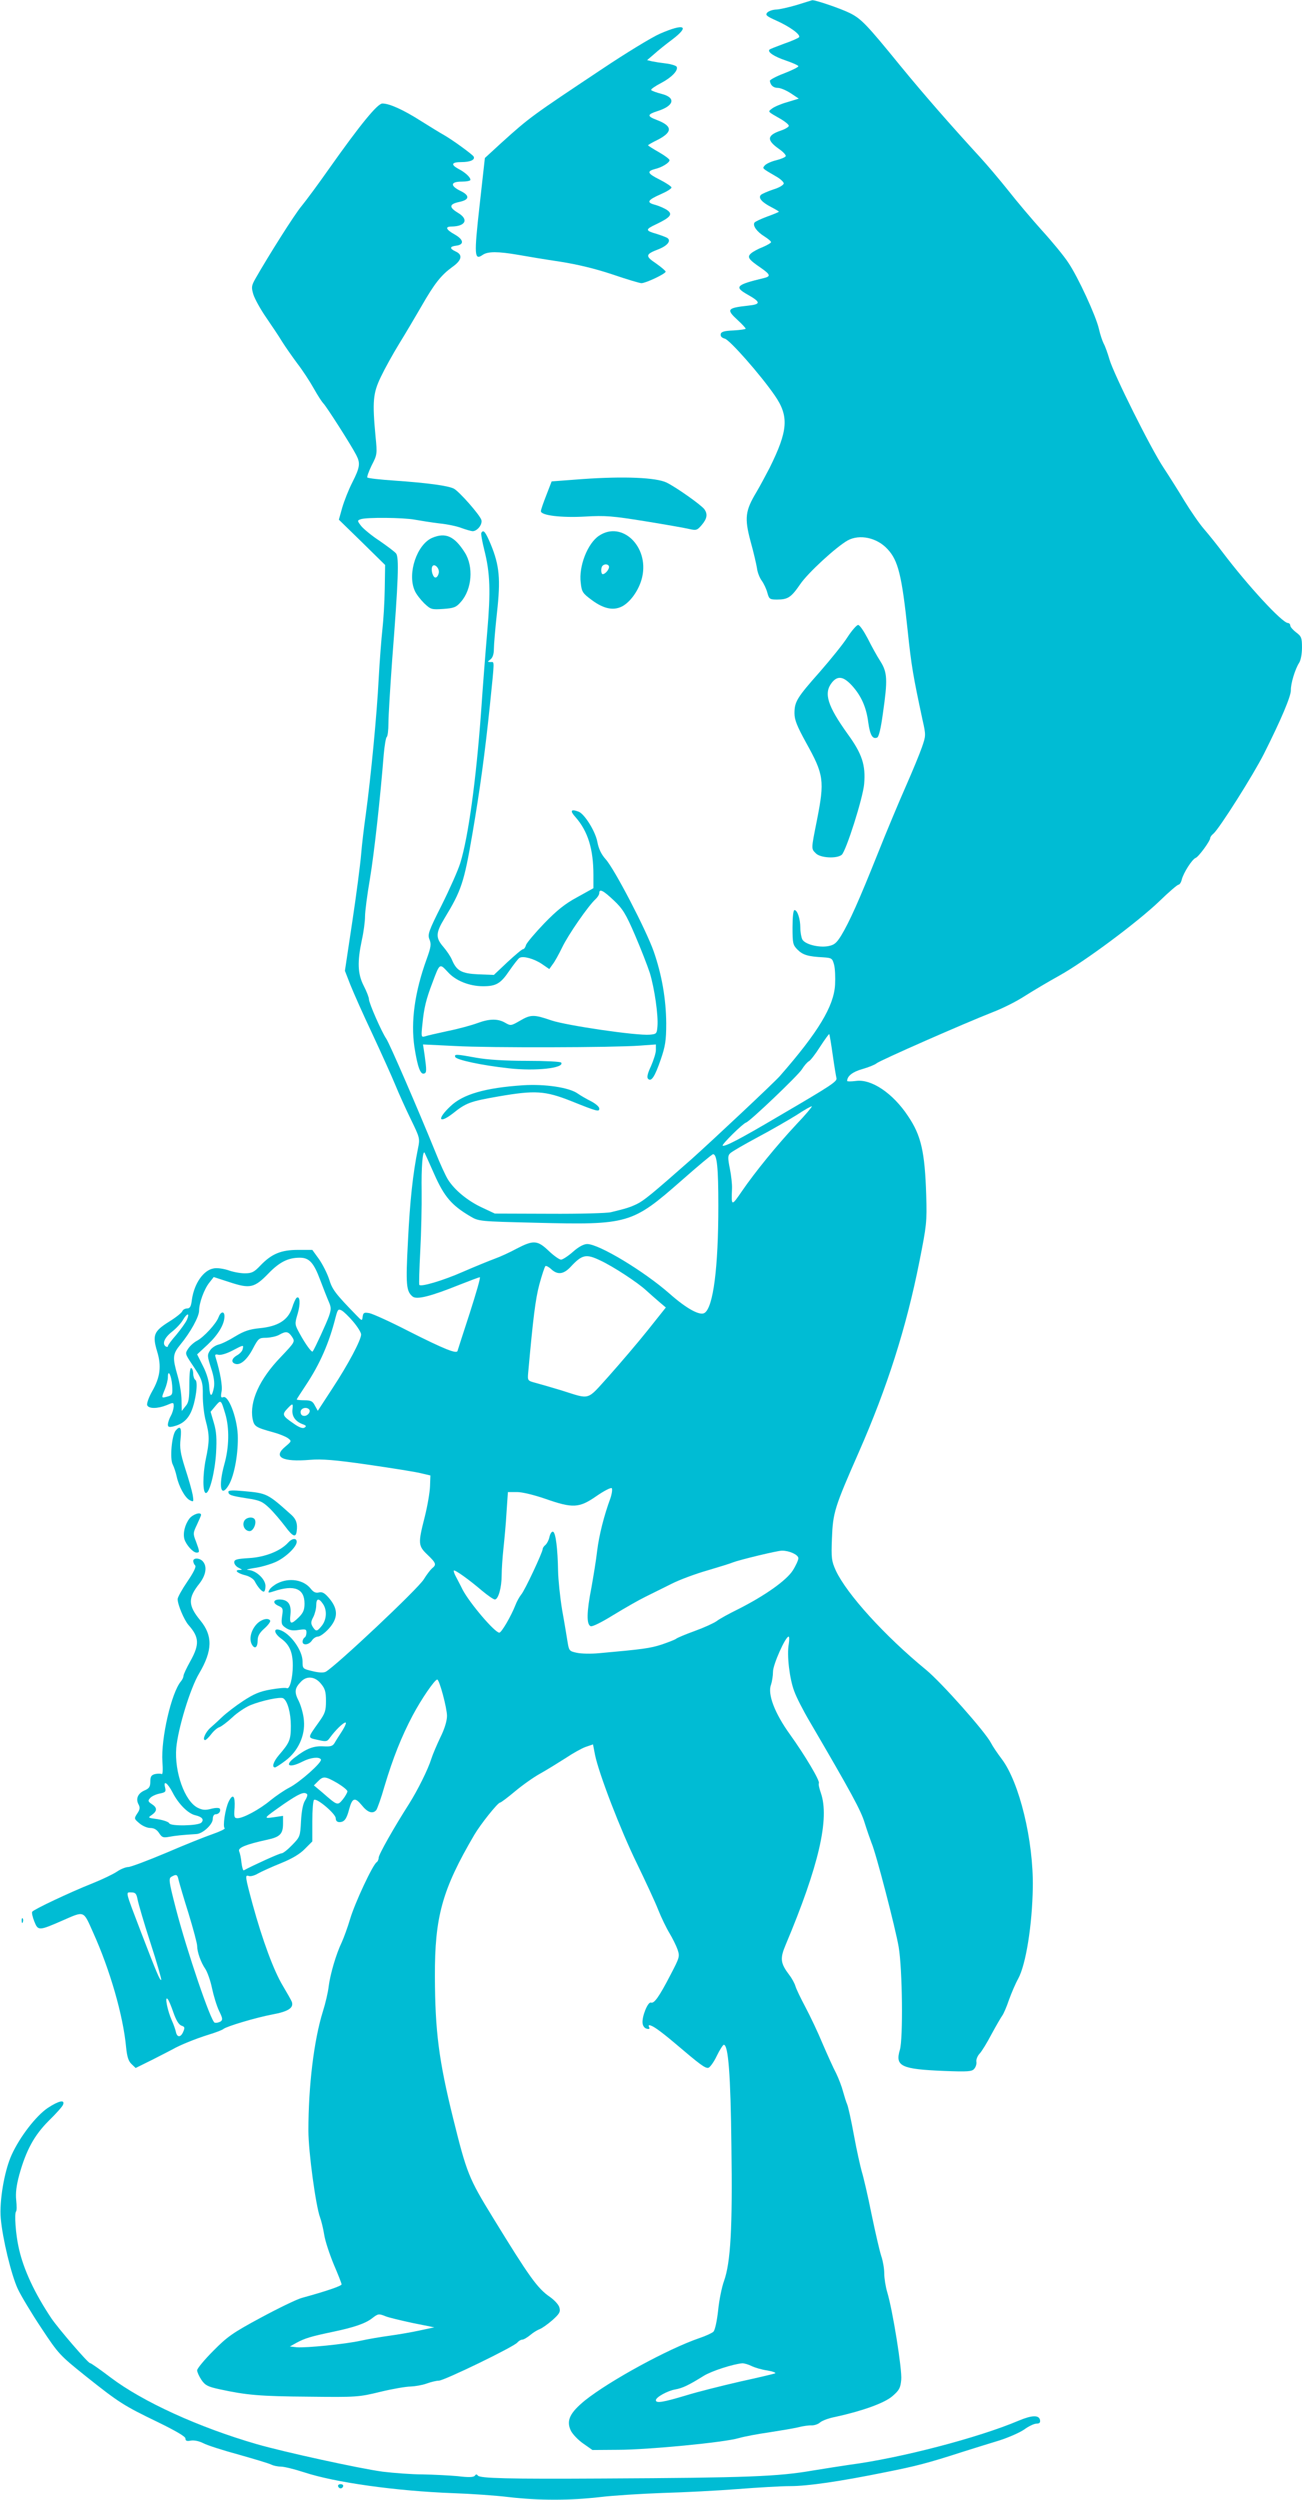
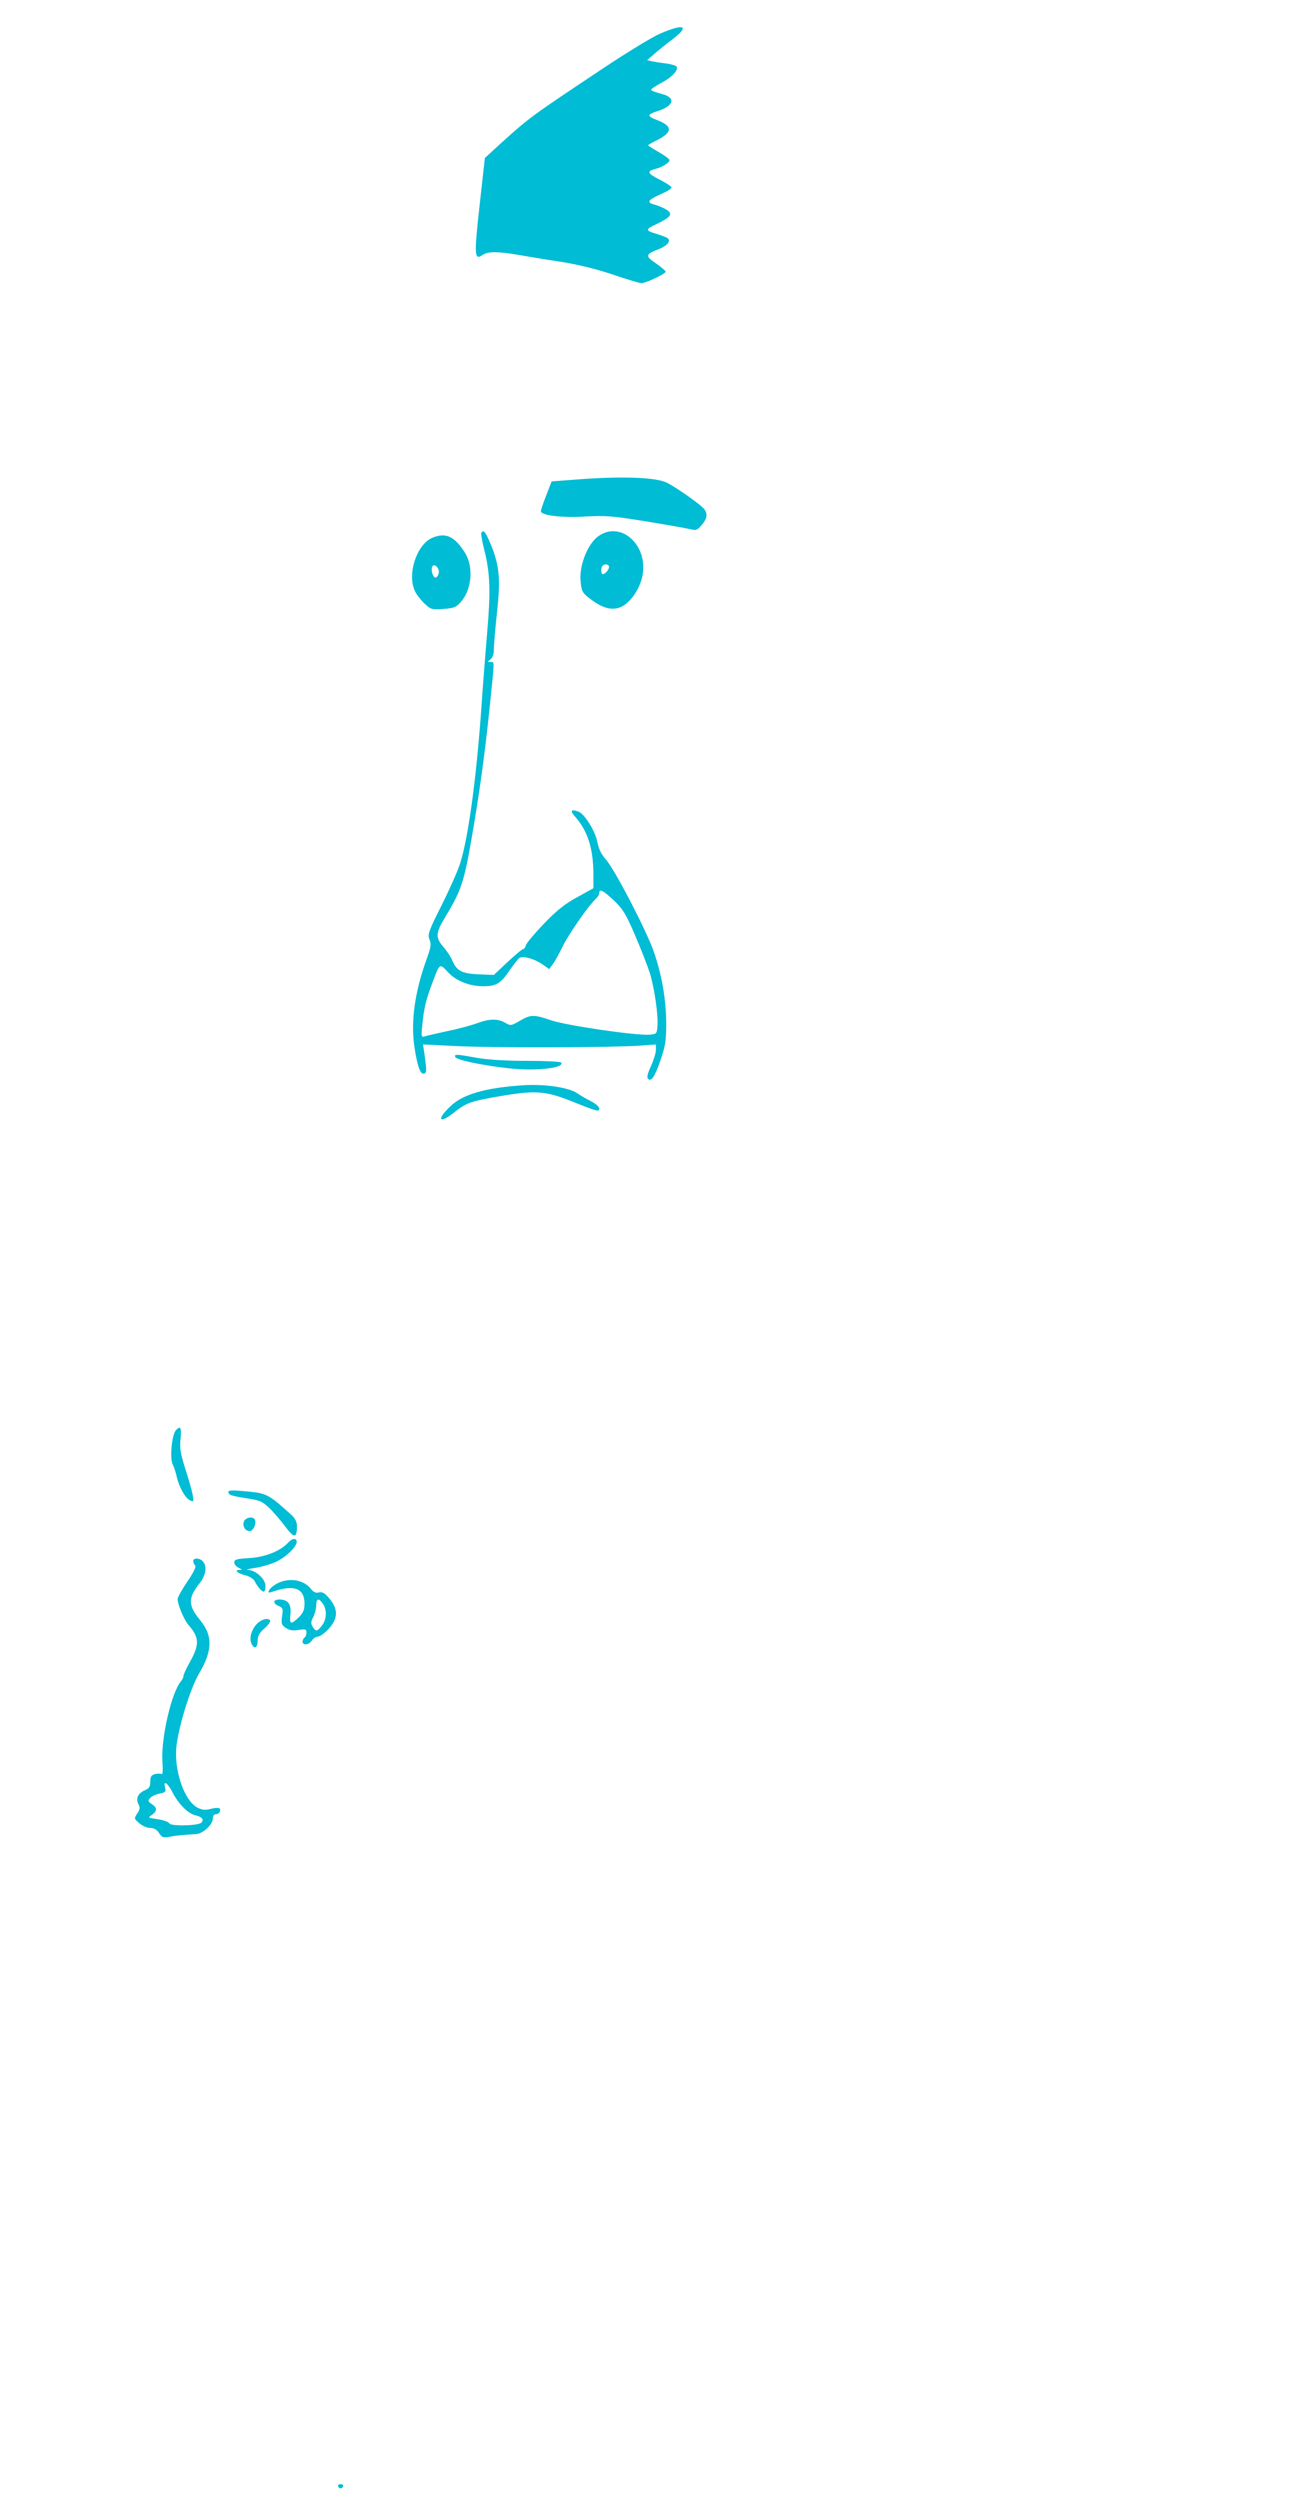
<svg xmlns="http://www.w3.org/2000/svg" version="1.0" width="667pt" height="1280pt" viewBox="0 0 667 1280" preserveAspectRatio="xMidYMid meet">
  <g transform="translate(0,1280) scale(0.1,-0.1)" fill="#00bcd4" stroke="none">
-     <path d="M4080 12774 c-41 -12 -89 -23 -106 -23 -17 -1 -37 -8 -44 -16 -10 -12 -3 -18 46 -40 70 -31 129 -74 117 -86 -5 -5 -39 -20 -77 -33 -38 -14 -71 -27 -74 -30 -12 -12 24 -36 84 -56 35 -12 64 -25 64 -29 0 -5 -33 -21 -74 -37 -40 -15 -73 -33 -72 -38 3 -23 18 -36 41 -36 13 0 42 -12 65 -27 l42 -28 -59 -18 c-32 -9 -67 -24 -78 -33 -22 -17 -26 -13 49 -56 21 -13 38 -27 37 -33 -1 -5 -18 -16 -39 -23 -74 -25 -76 -49 -11 -95 22 -15 37 -32 34 -37 -3 -6 -26 -15 -50 -21 -25 -6 -50 -18 -57 -26 -13 -16 -17 -13 57 -56 22 -12 40 -29 40 -36 0 -8 -23 -22 -53 -31 -30 -10 -59 -23 -64 -28 -15 -15 5 -38 54 -63 21 -11 38 -21 38 -23 0 -2 -27 -13 -60 -25 -32 -12 -62 -26 -65 -31 -10 -16 13 -47 50 -70 19 -12 35 -25 35 -30 0 -4 -19 -15 -42 -25 -24 -9 -51 -24 -60 -32 -22 -19 -14 -31 49 -74 50 -35 53 -44 16 -53 -142 -34 -153 -45 -84 -84 69 -39 70 -50 4 -57 -109 -12 -114 -19 -53 -75 22 -20 40 -40 40 -43 0 -3 -28 -7 -62 -9 -49 -2 -64 -7 -66 -19 -2 -11 6 -19 21 -23 25 -6 183 -185 256 -291 74 -107 68 -180 -26 -370 -20 -38 -50 -95 -68 -125 -57 -95 -62 -132 -30 -252 16 -57 30 -119 33 -138 2 -19 13 -48 24 -63 11 -15 24 -43 29 -62 9 -33 13 -35 50 -35 55 0 72 11 118 78 39 58 185 192 244 225 61 33 150 14 204 -45 54 -58 73 -133 103 -418 19 -181 28 -232 76 -456 18 -79 17 -82 -3 -140 -11 -32 -48 -122 -82 -199 -34 -77 -100 -234 -146 -350 -94 -235 -143 -345 -186 -416 -25 -40 -36 -48 -68 -54 -49 -8 -118 10 -131 35 -5 10 -10 37 -10 59 0 46 -15 91 -30 91 -6 0 -10 -35 -10 -89 0 -82 2 -90 26 -114 27 -27 54 -35 133 -39 42 -3 45 -5 54 -38 5 -19 7 -65 5 -102 -6 -110 -86 -243 -283 -468 -28 -32 -337 -322 -453 -426 -200 -176 -243 -212 -281 -230 -34 -16 -52 -22 -131 -41 -19 -5 -161 -9 -315 -8 l-280 1 -66 31 c-73 34 -140 89 -174 143 -12 19 -41 82 -64 140 -92 226 -235 556 -252 581 -24 35 -89 183 -89 203 0 9 -12 40 -27 69 -31 61 -33 122 -9 235 9 40 16 94 16 119 0 25 11 111 25 192 22 131 53 414 71 639 4 45 11 85 15 88 5 3 9 35 9 72 0 37 9 182 19 322 32 411 36 527 20 546 -7 9 -46 38 -85 65 -40 26 -82 61 -94 76 -20 26 -20 28 -3 34 27 11 220 9 278 -2 28 -5 84 -14 125 -19 41 -4 93 -15 115 -24 22 -8 47 -15 56 -16 24 0 52 35 45 58 -9 27 -113 145 -141 160 -30 15 -132 29 -303 41 -74 5 -137 12 -140 16 -3 3 7 31 22 62 28 54 29 58 20 147 -17 181 -13 223 27 306 20 42 62 118 94 170 32 52 83 138 113 190 68 119 102 161 158 202 50 35 56 63 19 80 -33 15 -32 26 2 30 42 5 39 31 -7 57 -45 25 -52 41 -17 41 73 1 90 37 32 71 -46 28 -44 44 8 55 53 11 55 33 5 57 -53 26 -50 47 7 47 25 0 45 4 45 9 0 14 -28 39 -61 56 -41 22 -36 35 14 35 47 0 73 12 63 29 -8 12 -111 87 -154 111 -15 8 -68 41 -118 72 -88 56 -159 88 -195 88 -25 0 -112 -106 -274 -335 -54 -77 -117 -162 -140 -190 -37 -44 -171 -257 -236 -371 -21 -37 -22 -45 -11 -82 7 -22 36 -75 65 -117 28 -41 66 -97 82 -124 17 -27 52 -77 78 -112 27 -35 65 -93 85 -129 20 -36 42 -69 48 -75 13 -11 143 -214 169 -265 22 -42 19 -63 -20 -140 -19 -37 -42 -96 -52 -130 l-17 -61 119 -116 118 -116 -2 -124 c-1 -69 -7 -162 -12 -206 -5 -45 -14 -159 -19 -252 -9 -181 -40 -504 -66 -695 -9 -63 -20 -155 -24 -205 -4 -49 -24 -204 -45 -343 l-38 -253 28 -72 c16 -40 66 -153 113 -252 46 -99 99 -216 117 -260 18 -44 54 -124 80 -177 46 -95 47 -97 36 -150 -26 -128 -41 -268 -51 -473 -12 -225 -9 -257 24 -284 21 -17 92 1 239 60 53 21 101 39 105 39 5 0 -19 -82 -51 -182 -33 -101 -61 -188 -63 -195 -4 -17 -67 8 -253 102 -91 47 -180 87 -198 91 -27 5 -32 3 -35 -17 -3 -24 -3 -24 -33 7 -107 110 -123 131 -139 184 -10 30 -33 76 -52 103 l-34 47 -73 0 c-87 0 -135 -20 -192 -79 -33 -35 -45 -41 -81 -41 -23 0 -61 7 -85 16 -25 8 -58 13 -75 9 -52 -9 -99 -77 -111 -160 -4 -35 -10 -45 -25 -45 -10 0 -21 -6 -24 -14 -3 -8 -34 -33 -70 -55 -76 -48 -84 -68 -59 -151 23 -75 16 -132 -26 -205 -17 -30 -28 -62 -25 -70 7 -19 53 -19 100 0 35 15 36 15 36 -7 -1 -13 -7 -34 -15 -48 -8 -14 -14 -33 -15 -43 0 -14 5 -16 28 -11 45 11 73 34 92 77 23 53 36 152 21 161 -6 4 -11 18 -11 31 0 13 -4 27 -10 30 -6 4 -10 -26 -10 -83 0 -75 -3 -94 -20 -113 l-19 -24 -1 55 c0 30 -9 87 -20 125 -27 94 -26 111 14 160 52 63 96 143 96 174 0 39 26 111 53 144 l22 28 80 -26 c106 -35 128 -30 200 44 57 59 101 81 161 81 48 0 71 -25 104 -113 17 -45 37 -96 45 -114 12 -28 12 -38 0 -73 -12 -34 -72 -165 -83 -180 -5 -7 -37 37 -67 92 -25 46 -26 48 -10 101 15 51 12 93 -5 82 -5 -3 -16 -27 -24 -53 -21 -62 -72 -94 -166 -103 -50 -5 -79 -14 -125 -42 -32 -20 -71 -39 -86 -42 -15 -4 -35 -17 -43 -30 -15 -23 -14 -29 5 -89 15 -44 19 -76 15 -100 -10 -52 -21 -51 -24 2 -1 29 -13 70 -32 107 l-30 60 55 51 c53 50 85 103 85 144 0 28 -19 25 -30 -4 -12 -34 -77 -104 -112 -122 -15 -8 -35 -26 -44 -40 -16 -24 -16 -26 18 -77 54 -80 58 -91 57 -164 0 -37 6 -95 15 -128 20 -74 20 -104 0 -198 -16 -80 -16 -172 1 -172 19 0 46 108 52 205 4 73 2 109 -11 153 l-17 58 25 30 c28 33 28 33 50 -40 22 -74 20 -172 -5 -260 -31 -113 -18 -174 23 -105 30 51 50 169 46 259 -5 91 -48 201 -74 191 -12 -5 -14 1 -9 28 6 28 -7 100 -31 178 -4 12 0 15 15 11 12 -3 42 6 71 21 59 31 59 31 53 7 -2 -10 -16 -24 -29 -31 -26 -15 -32 -35 -10 -43 26 -10 61 19 91 76 29 55 32 57 70 57 22 1 51 7 65 15 35 20 47 18 66 -10 16 -25 16 -26 -58 -104 -109 -113 -160 -227 -144 -316 8 -39 15 -44 106 -69 30 -8 64 -22 75 -30 20 -15 19 -16 -14 -44 -64 -53 -15 -79 127 -67 60 5 127 0 300 -25 123 -18 244 -37 270 -44 l47 -11 -2 -55 c-1 -31 -13 -101 -27 -157 -35 -137 -34 -148 14 -194 45 -43 47 -51 23 -70 -9 -8 -28 -33 -42 -56 -31 -50 -449 -443 -502 -473 -11 -6 -36 -5 -68 3 -50 12 -51 12 -51 50 0 57 -64 145 -117 161 -34 11 -29 -18 7 -44 43 -31 60 -70 60 -138 0 -64 -16 -125 -31 -116 -6 3 -42 0 -82 -7 -57 -10 -87 -23 -142 -59 -38 -25 -86 -62 -106 -81 -20 -19 -47 -44 -61 -56 -26 -23 -43 -63 -27 -63 4 0 18 13 31 30 12 16 31 33 42 36 11 4 40 26 66 50 25 24 66 51 91 62 58 24 156 45 170 36 22 -13 39 -75 39 -141 0 -72 -6 -86 -62 -151 -27 -32 -37 -62 -19 -62 4 0 29 16 54 35 65 49 101 129 94 205 -2 31 -15 76 -26 99 -24 46 -22 66 10 99 29 32 72 29 103 -9 21 -25 26 -41 26 -89 0 -50 -5 -64 -35 -106 -61 -86 -61 -81 -7 -93 43 -10 48 -9 62 11 27 37 68 78 80 78 6 0 -2 -19 -17 -43 -15 -23 -33 -51 -39 -62 -10 -16 -20 -19 -57 -17 -49 3 -87 -11 -144 -55 -59 -43 -33 -59 37 -23 41 21 85 26 94 11 9 -13 -109 -118 -163 -145 -25 -13 -69 -43 -96 -65 -55 -46 -139 -91 -168 -91 -17 0 -19 6 -15 55 3 60 -9 73 -30 31 -18 -36 -32 -130 -21 -137 5 -3 -21 -16 -58 -29 -38 -13 -146 -56 -241 -97 -95 -40 -183 -73 -195 -73 -12 0 -38 -10 -57 -23 -19 -13 -75 -40 -125 -60 -116 -46 -302 -134 -310 -146 -3 -5 2 -28 11 -50 19 -48 23 -48 144 5 115 50 106 53 157 -61 86 -190 154 -425 169 -587 5 -50 12 -72 28 -87 l21 -20 85 42 c47 24 94 48 105 54 34 20 117 54 185 75 36 11 70 24 75 29 18 14 166 58 250 74 82 15 111 34 100 65 -3 8 -24 45 -46 82 -46 76 -104 232 -155 418 -38 141 -40 152 -19 144 8 -3 29 2 47 13 18 10 71 34 118 53 57 23 97 47 122 73 l38 38 0 104 c0 57 4 106 9 109 15 10 111 -72 111 -94 0 -13 7 -20 19 -20 25 0 37 16 50 67 16 58 29 62 64 20 30 -38 57 -47 75 -25 5 7 25 62 42 122 43 144 87 254 144 362 44 83 113 184 126 184 11 0 50 -146 50 -186 0 -25 -12 -66 -34 -110 -18 -38 -39 -87 -46 -109 -17 -55 -70 -161 -114 -231 -78 -122 -156 -260 -156 -276 0 -9 -5 -20 -10 -23 -20 -12 -112 -209 -136 -290 -13 -44 -33 -98 -43 -120 -29 -60 -59 -163 -67 -225 -3 -30 -17 -89 -30 -130 -46 -148 -74 -381 -74 -610 0 -108 38 -387 60 -445 6 -16 16 -56 21 -88 5 -33 28 -101 49 -152 22 -51 40 -97 40 -102 0 -8 -79 -35 -203 -69 -26 -7 -121 -53 -210 -101 -143 -77 -172 -97 -244 -170 -46 -46 -83 -91 -83 -100 0 -9 10 -31 22 -49 19 -28 33 -35 93 -48 138 -30 206 -36 456 -38 247 -3 257 -2 368 25 62 15 132 27 155 27 22 1 59 7 81 15 22 8 50 15 63 15 27 0 384 173 402 195 7 8 18 15 25 15 8 0 26 11 42 24 15 13 37 26 48 30 11 4 40 24 64 45 37 33 43 43 37 65 -3 14 -25 38 -49 55 -64 44 -106 103 -293 408 -123 200 -133 226 -203 508 -73 296 -92 444 -93 725 -1 305 37 444 202 725 31 53 120 165 132 165 4 0 39 26 77 58 37 31 96 73 131 92 34 19 92 55 128 78 36 24 82 50 102 57 l38 13 10 -52 c19 -96 132 -389 214 -556 44 -91 94 -198 110 -239 16 -40 42 -94 58 -120 15 -25 34 -63 41 -83 12 -36 11 -40 -36 -130 -59 -114 -84 -148 -100 -142 -16 6 -48 -74 -43 -107 2 -14 11 -25 22 -27 11 -3 16 0 12 7 -4 6 -4 11 1 11 16 -1 53 -27 128 -90 133 -113 157 -131 174 -128 8 2 28 29 43 61 15 31 32 57 36 57 23 0 35 -151 39 -520 6 -418 -4 -595 -38 -690 -11 -30 -25 -98 -30 -150 -6 -54 -16 -101 -24 -109 -7 -7 -39 -22 -72 -33 -158 -54 -458 -217 -586 -319 -77 -63 -97 -103 -73 -154 9 -19 38 -49 64 -67 l47 -33 130 1 c153 0 548 38 620 60 28 8 96 21 153 29 57 9 124 20 150 26 26 7 58 11 71 10 13 0 32 6 42 15 10 9 44 22 76 28 139 30 253 71 294 106 36 31 42 42 46 85 5 52 -44 357 -72 449 -8 27 -15 70 -15 95 0 25 -7 65 -15 88 -8 23 -30 119 -50 215 -19 95 -42 193 -50 218 -7 25 -26 108 -40 185 -14 77 -30 149 -35 160 -5 11 -14 40 -21 65 -6 24 -22 66 -35 93 -14 26 -45 95 -70 153 -24 58 -64 142 -88 187 -24 45 -47 93 -51 107 -4 14 -18 40 -32 58 -45 60 -48 83 -18 154 170 404 226 647 180 778 -8 23 -13 45 -10 49 7 12 -72 144 -148 250 -78 108 -116 207 -97 255 5 15 10 45 10 66 0 37 64 180 80 180 4 0 4 -17 1 -37 -11 -57 4 -181 28 -243 11 -31 47 -101 79 -155 214 -366 263 -456 282 -520 12 -38 28 -84 35 -102 22 -49 123 -438 139 -533 19 -112 23 -469 6 -526 -25 -84 6 -99 226 -108 124 -5 144 -3 155 11 8 9 13 25 11 36 -2 10 5 29 16 41 11 11 39 57 62 101 24 44 49 87 55 95 6 8 22 44 34 80 13 36 34 85 47 108 40 73 72 276 75 467 4 241 -69 539 -159 658 -22 29 -47 66 -55 82 -29 57 -254 310 -333 375 -212 174 -406 388 -462 508 -22 49 -24 63 -20 165 5 133 14 160 138 442 145 330 243 637 310 975 37 186 39 202 35 340 -7 223 -26 306 -93 405 -78 118 -189 192 -268 180 -24 -3 -44 -3 -44 0 0 25 28 47 78 61 31 9 64 22 72 29 17 15 452 206 595 262 50 19 124 56 165 83 41 26 120 73 176 104 130 72 400 273 513 381 48 47 93 85 98 85 6 0 14 12 17 26 9 35 53 104 71 111 15 5 75 87 75 102 0 5 7 15 16 22 30 25 205 302 259 409 89 177 138 294 138 325 -1 35 22 110 43 142 8 13 14 46 14 77 0 50 -3 58 -30 78 -16 12 -30 28 -30 35 0 7 -6 13 -12 13 -30 1 -205 191 -333 360 -27 36 -70 90 -96 120 -26 30 -71 96 -101 145 -30 50 -78 126 -107 170 -67 101 -255 479 -277 554 -9 31 -22 68 -30 82 -7 14 -18 47 -24 74 -15 67 -108 268 -157 340 -22 34 -83 108 -135 165 -52 58 -130 150 -173 205 -44 55 -109 132 -145 171 -154 168 -286 319 -409 469 -171 210 -199 239 -257 268 -46 23 -178 68 -193 66 -3 -1 -40 -12 -81 -25z m186 -5376 c8 -57 17 -110 19 -118 5 -17 -23 -36 -290 -192 -203 -120 -284 -162 -293 -154 -5 6 103 113 120 118 21 7 263 238 285 271 13 21 30 40 37 43 7 3 33 36 57 74 24 37 46 67 47 65 2 -2 10 -50 18 -107z m-186 -355 c-100 -107 -211 -243 -279 -342 -54 -79 -55 -79 -51 13 1 21 -4 67 -11 102 -11 55 -11 67 2 79 8 8 70 44 139 81 68 36 158 88 200 114 41 27 76 47 79 45 2 -2 -33 -44 -79 -92z m-1855 -256 c51 -115 89 -159 184 -215 44 -26 46 -26 335 -33 475 -12 494 -6 746 215 85 75 158 136 163 136 20 0 27 -68 27 -264 0 -317 -26 -521 -71 -549 -24 -15 -92 22 -179 99 -131 115 -361 254 -422 254 -17 0 -44 -14 -73 -40 -25 -22 -53 -40 -61 -40 -8 0 -37 20 -63 45 -58 55 -78 56 -163 12 -35 -19 -85 -42 -113 -52 -27 -10 -101 -40 -163 -67 -102 -45 -217 -79 -224 -67 -2 2 0 81 5 174 5 94 8 232 7 307 -2 117 5 208 15 196 1 -2 24 -52 50 -111z m850 -441 c65 -30 192 -113 236 -154 19 -17 49 -44 67 -59 l33 -28 -94 -118 c-52 -65 -141 -169 -197 -232 -117 -129 -92 -122 -245 -74 -49 15 -109 32 -131 38 -41 11 -42 11 -38 54 25 277 37 375 57 450 13 48 27 90 31 94 3 3 16 -3 29 -15 33 -31 64 -28 101 12 58 62 78 67 151 32z m-1266 -313 c23 -27 41 -56 41 -66 0 -28 -66 -153 -147 -276 l-75 -115 -15 27 c-11 22 -20 27 -53 27 -22 0 -40 2 -40 4 0 2 21 34 46 72 72 108 120 216 154 352 10 37 13 41 30 32 10 -5 37 -31 59 -57z m-851 10 c-7 -16 -32 -50 -55 -78 -24 -27 -43 -53 -43 -58 0 -4 -4 -5 -10 -2 -21 13 -8 45 30 75 22 17 48 45 57 61 22 37 36 38 21 2z m-76 -337 c3 -47 1 -50 -24 -57 -33 -9 -32 -9 -13 38 8 19 15 47 15 61 0 45 18 10 22 -42z m616 -125 c-3 -33 15 -59 51 -73 20 -7 22 -11 11 -18 -9 -6 -28 1 -56 21 -57 39 -60 46 -33 75 29 31 31 30 27 -5z m85 3 c11 -11 -5 -34 -24 -34 -12 0 -19 7 -19 20 0 19 28 28 43 14z m1544 -456 c-33 -89 -58 -189 -68 -270 -5 -46 -19 -129 -29 -186 -25 -127 -26 -190 -4 -199 9 -3 56 20 117 58 56 34 129 76 162 92 33 16 94 47 135 67 41 21 125 52 185 69 61 18 119 36 130 41 30 12 227 60 251 60 38 0 84 -21 84 -39 0 -9 -13 -38 -29 -63 -33 -51 -143 -129 -280 -198 -47 -23 -96 -50 -110 -61 -14 -10 -64 -33 -111 -50 -47 -17 -90 -35 -96 -40 -6 -5 -40 -18 -75 -30 -59 -19 -97 -24 -319 -44 -41 -4 -93 -3 -115 2 -38 8 -40 11 -47 53 -4 25 -16 99 -28 165 -11 66 -20 156 -21 200 -2 114 -12 198 -26 202 -6 2 -14 -9 -18 -26 -3 -16 -13 -35 -21 -42 -8 -6 -14 -16 -14 -21 0 -16 -92 -213 -110 -233 -9 -11 -23 -36 -30 -55 -22 -56 -71 -140 -82 -140 -23 0 -151 150 -188 220 -12 25 -29 56 -36 70 -7 13 -11 26 -9 28 5 6 80 -48 143 -102 30 -25 60 -46 67 -46 18 0 35 61 35 125 0 28 4 88 9 135 5 47 13 131 16 188 l7 102 47 0 c27 0 88 -15 146 -35 140 -49 172 -47 260 14 39 27 74 45 79 41 4 -5 1 -28 -7 -52z m-1399 -1458 c28 -17 52 -36 52 -43 -1 -6 -11 -25 -24 -41 -27 -32 -26 -33 -105 36 l-43 36 21 21 c27 27 36 27 99 -9z m-155 -57 c4 -3 -1 -18 -10 -32 -11 -17 -18 -54 -21 -106 -4 -78 -5 -81 -45 -122 -23 -24 -47 -43 -55 -43 -11 0 -145 -61 -193 -87 -4 -2 -9 16 -12 39 -2 24 -8 50 -12 59 -7 18 35 35 145 59 65 14 80 30 80 83 l0 39 -47 -7 c-57 -8 -55 -7 50 67 79 54 106 66 120 51z m-658 -440 c4 -16 26 -92 51 -171 24 -79 44 -153 44 -166 0 -31 19 -85 42 -118 10 -15 26 -59 34 -98 8 -38 24 -91 36 -116 19 -39 20 -46 8 -55 -8 -5 -22 -8 -30 -6 -19 3 -142 365 -199 584 -36 140 -38 154 -23 163 26 15 31 12 37 -17z m-210 -100 c4 -21 33 -121 66 -222 33 -101 57 -186 55 -189 -6 -5 -22 32 -103 243 -84 220 -80 205 -50 205 21 0 26 -6 32 -37z m183 -577 c14 -40 27 -62 41 -68 18 -6 19 -10 9 -33 -13 -29 -31 -28 -37 1 -2 10 -11 37 -21 59 -22 49 -37 125 -22 110 6 -5 19 -37 30 -69z m1089 -1557 c15 -6 78 -21 138 -34 l110 -22 -75 -16 c-41 -9 -111 -21 -155 -27 -44 -6 -109 -17 -145 -25 -80 -18 -283 -38 -330 -34 l-35 4 34 19 c43 23 72 32 186 56 110 23 168 43 202 70 30 23 33 24 70 9z m1873 -254 c16 -8 53 -19 82 -23 29 -5 46 -12 38 -15 -8 -3 -89 -22 -180 -42 -91 -21 -216 -52 -277 -71 -117 -35 -153 -41 -153 -24 0 15 59 48 99 55 38 7 68 21 145 69 42 26 152 61 199 65 10 0 31 -6 47 -14z" />
    <path d="M3380 12627 c-41 -18 -174 -99 -295 -180 -359 -239 -371 -247 -516 -378 l-85 -78 -27 -242 c-29 -259 -27 -284 16 -254 26 18 78 18 182 0 44 -8 141 -24 215 -35 89 -14 180 -36 267 -65 73 -25 140 -45 149 -45 22 0 124 48 124 59 0 4 -22 23 -49 42 -57 38 -55 47 13 73 46 18 66 44 44 58 -7 4 -31 13 -53 20 -60 17 -61 23 -3 50 73 35 86 51 56 72 -13 9 -40 21 -61 27 -47 12 -41 24 29 55 30 13 54 28 54 34 0 5 -27 23 -60 40 -64 32 -68 43 -23 55 34 8 73 32 73 45 0 5 -25 24 -55 41 -30 17 -55 33 -55 35 0 2 22 15 49 28 78 40 77 71 -5 102 -50 19 -49 28 4 45 86 27 96 69 22 88 -27 7 -52 16 -54 20 -3 4 20 20 51 36 55 29 90 66 79 84 -4 5 -28 13 -54 16 -26 3 -58 8 -72 11 l-25 6 36 31 c20 18 61 51 92 74 94 71 63 85 -63 30z" />
    <path d="M2985 10347 l-159 -12 -27 -70 c-15 -38 -28 -75 -28 -82 -2 -22 104 -35 227 -28 103 6 139 3 307 -24 105 -17 207 -35 227 -40 35 -8 40 -6 63 21 28 33 31 56 13 81 -18 23 -144 112 -193 136 -54 26 -218 33 -430 18z" />
    <path d="M2466 10072 c-3 -5 4 -44 15 -88 30 -119 33 -211 15 -420 -9 -104 -23 -285 -31 -403 -26 -358 -66 -647 -107 -780 -11 -36 -54 -133 -95 -215 -68 -135 -73 -151 -63 -176 10 -24 8 -39 -14 -100 -62 -171 -82 -321 -63 -451 16 -103 31 -143 50 -136 13 4 13 16 2 96 l-8 53 164 -8 c178 -10 813 -8 947 2 l82 6 0 -29 c0 -15 -12 -52 -25 -82 -18 -38 -22 -58 -15 -65 17 -17 35 12 65 99 23 67 28 97 28 185 -1 124 -22 247 -64 368 -39 111 -202 424 -246 472 -23 26 -36 53 -43 90 -10 53 -65 142 -96 154 -40 15 -46 5 -15 -29 63 -72 91 -163 91 -296 l0 -67 -83 -46 c-63 -34 -104 -67 -169 -134 -47 -49 -89 -99 -93 -110 -3 -12 -10 -22 -15 -22 -6 0 -41 -30 -80 -66 l-70 -66 -79 3 c-87 4 -112 18 -136 75 -7 17 -27 46 -44 66 -40 46 -39 71 5 144 88 145 101 184 144 434 39 228 65 419 90 662 24 237 24 218 3 218 -17 1 -17 1 0 14 11 9 17 27 17 52 0 21 7 105 16 187 19 171 13 241 -32 350 -27 64 -37 77 -48 59z m678 -1882 c46 -43 62 -69 109 -178 30 -70 64 -157 76 -194 24 -79 44 -218 39 -274 -3 -37 -5 -39 -39 -42 -67 -6 -427 47 -504 73 -90 31 -106 31 -162 -2 -45 -26 -47 -26 -75 -10 -38 22 -81 21 -143 -2 -27 -10 -95 -29 -150 -40 -55 -12 -109 -24 -119 -28 -18 -5 -19 -1 -12 63 8 83 19 128 52 214 37 99 36 98 78 53 40 -45 111 -73 181 -73 67 0 90 14 134 79 23 33 46 63 52 66 18 12 75 -4 115 -31 l38 -26 17 24 c10 12 32 52 49 87 31 65 134 213 170 246 11 10 20 24 20 32 0 24 20 14 74 -37z" />
    <path d="M3069 10057 c-59 -39 -105 -157 -94 -241 5 -47 10 -54 56 -88 64 -48 117 -57 163 -29 43 27 83 88 96 147 35 156 -104 289 -221 211z m51 -160 c0 -14 -20 -37 -32 -37 -10 0 -11 34 -1 43 11 12 33 8 33 -6z" />
    <path d="M2214 10046 c-78 -34 -128 -181 -90 -269 7 -18 30 -47 49 -66 34 -32 38 -33 98 -29 54 4 66 8 90 36 57 64 66 181 20 253 -53 84 -99 104 -167 75z m34 -179 c-2 -11 -8 -22 -15 -24 -14 -5 -28 40 -18 57 10 17 37 -9 33 -33z" />
-     <path d="M4342 9538 c-22 -35 -87 -115 -142 -178 -117 -132 -130 -153 -130 -212 0 -34 13 -66 59 -150 92 -165 96 -195 56 -398 -30 -151 -30 -145 -5 -170 23 -23 106 -28 132 -7 22 18 109 291 115 363 8 96 -10 153 -84 255 -104 145 -124 209 -82 263 30 38 60 33 104 -15 47 -52 73 -110 83 -188 9 -65 22 -87 45 -78 9 3 19 44 30 124 25 173 23 210 -13 267 -17 26 -46 79 -65 117 -20 38 -41 69 -49 69 -7 0 -32 -28 -54 -62z" />
    <path d="M2332 7388 c5 -15 136 -43 273 -58 138 -16 288 1 270 29 -2 5 -82 9 -177 9 -112 0 -203 6 -258 16 -104 19 -113 19 -108 4z" />
    <path d="M2680 7243 c-194 -13 -309 -46 -373 -108 -69 -65 -60 -92 12 -37 69 55 87 62 236 88 186 32 237 29 371 -24 137 -55 144 -56 144 -38 0 9 -19 25 -42 37 -24 12 -55 30 -69 40 -44 31 -168 49 -279 42z" />
    <path d="M900 5475 c-20 -24 -31 -145 -15 -174 7 -14 16 -42 20 -61 11 -51 42 -108 66 -121 21 -11 22 -10 16 27 -4 22 -21 82 -38 134 -25 79 -29 105 -24 153 6 57 -1 70 -25 42z" />
    <path d="M1170 5162 c0 -17 12 -21 94 -34 67 -10 80 -16 116 -50 22 -21 58 -64 81 -94 39 -53 55 -59 59 -24 5 38 -2 60 -27 83 -123 110 -124 111 -247 122 -51 5 -76 4 -76 -3z" />
-     <path d="M971 5025 c-24 -31 -35 -77 -26 -107 9 -29 44 -68 62 -68 17 0 16 5 -3 57 -16 40 -15 44 5 86 11 24 21 46 21 50 0 17 -41 4 -59 -18z" />
    <path d="M1251 5012 c-12 -23 4 -52 28 -52 19 0 37 42 26 60 -10 16 -44 11 -54 -8z" />
    <path d="M1476 4901 c-39 -43 -118 -74 -198 -79 -65 -4 -78 -7 -78 -22 0 -9 10 -22 23 -28 20 -10 20 -11 2 -11 -27 -1 -7 -18 35 -28 19 -5 40 -19 45 -30 15 -29 36 -53 46 -53 5 0 9 13 9 29 0 35 -48 80 -88 82 -15 1 -1 5 30 10 32 4 80 18 108 30 51 22 110 78 110 104 0 21 -24 19 -44 -4z" />
    <path d="M990 4807 c0 -7 4 -17 10 -23 6 -6 -8 -35 -40 -82 -28 -41 -50 -81 -50 -90 0 -29 33 -106 55 -132 56 -63 58 -100 10 -186 -19 -34 -35 -68 -35 -75 0 -7 -6 -20 -13 -28 -49 -58 -103 -293 -95 -412 3 -41 2 -66 -4 -63 -5 3 -20 3 -34 0 -19 -5 -24 -13 -24 -39 0 -26 -6 -35 -30 -45 -34 -15 -46 -43 -30 -72 8 -15 7 -26 -7 -46 -17 -26 -16 -27 11 -50 15 -13 40 -24 55 -24 20 0 34 -8 46 -26 15 -23 21 -25 53 -19 33 6 62 9 139 14 32 2 83 49 83 77 0 14 6 24 14 24 17 0 29 16 22 29 -4 5 -22 5 -45 -1 -30 -8 -45 -6 -69 6 -66 34 -119 183 -109 306 9 99 71 304 117 381 69 117 71 193 6 272 -63 77 -64 114 -4 189 33 43 40 86 18 112 -15 19 -50 21 -50 3z m-106 -1185 c30 -59 80 -109 117 -117 34 -8 46 -22 30 -38 -16 -16 -158 -19 -164 -3 -3 7 -29 16 -59 21 -51 7 -52 7 -30 22 28 20 28 37 0 55 -20 13 -21 18 -9 31 7 9 29 19 48 23 30 6 34 9 29 30 -11 41 12 26 38 -24z" />
    <path d="M1422 4693 c-18 -9 -37 -24 -42 -34 -9 -16 -7 -17 23 -7 105 35 157 14 157 -63 0 -31 -6 -47 -29 -70 -41 -40 -49 -37 -43 16 5 50 -12 74 -55 75 -33 0 -38 -18 -8 -32 25 -11 26 -15 20 -54 -5 -38 -3 -45 20 -60 18 -12 36 -15 65 -10 35 5 40 4 40 -13 0 -11 -4 -23 -10 -26 -5 -3 -10 -13 -10 -21 0 -21 33 -17 48 6 7 11 21 20 31 20 10 0 35 18 55 40 48 53 49 99 5 153 -25 30 -37 37 -55 33 -16 -4 -28 1 -42 19 -36 46 -110 58 -170 28z m232 -105 c22 -31 20 -80 -5 -112 -25 -31 -30 -32 -47 -6 -10 17 -10 26 3 50 8 16 15 43 15 60 0 36 13 39 34 8z" />
    <path d="M1315 4484 c-29 -31 -40 -76 -25 -104 15 -27 30 -16 30 21 0 22 10 39 35 61 19 17 32 35 29 40 -10 16 -45 7 -69 -18z" />
-     <path d="M111 2964 c0 -11 3 -14 6 -6 3 7 2 16 -1 19 -3 4 -6 -2 -5 -13z" />
-     <path d="M244 2006 c-60 -41 -142 -147 -184 -239 -38 -83 -64 -238 -56 -327 9 -103 54 -289 87 -360 17 -36 71 -126 121 -201 88 -133 94 -139 226 -245 172 -137 196 -152 370 -236 94 -46 142 -74 142 -84 0 -12 7 -15 27 -11 17 3 42 -2 64 -13 20 -11 102 -37 183 -59 81 -23 155 -45 166 -51 10 -5 32 -10 48 -10 17 0 70 -13 119 -29 161 -53 473 -96 763 -107 91 -3 219 -12 285 -20 152 -18 318 -18 470 0 66 8 210 17 320 21 110 3 283 12 385 20 102 8 222 15 268 15 90 0 255 24 487 71 156 31 219 47 395 104 58 18 143 45 190 59 47 15 104 40 127 56 23 17 51 30 63 30 15 0 20 5 18 18 -5 27 -41 26 -110 -3 -205 -87 -606 -192 -868 -226 -41 -6 -124 -19 -185 -29 -179 -31 -331 -37 -1075 -41 -488 -3 -632 1 -642 15 -6 8 -10 7 -15 0 -6 -9 -31 -10 -88 -3 -44 4 -125 8 -180 9 -55 0 -147 7 -205 14 -118 16 -507 101 -645 141 -297 86 -584 217 -748 341 -54 41 -101 74 -106 74 -10 0 -159 173 -197 228 -87 130 -144 252 -168 362 -16 70 -23 176 -14 186 4 3 4 29 1 58 -4 36 1 76 16 131 35 125 76 201 151 276 37 36 70 73 73 82 11 28 -23 20 -79 -17z" />
    <path d="M1732 69 c5 -14 21 -14 26 0 2 6 -4 11 -13 11 -9 0 -15 -5 -13 -11z" />
  </g>
</svg>